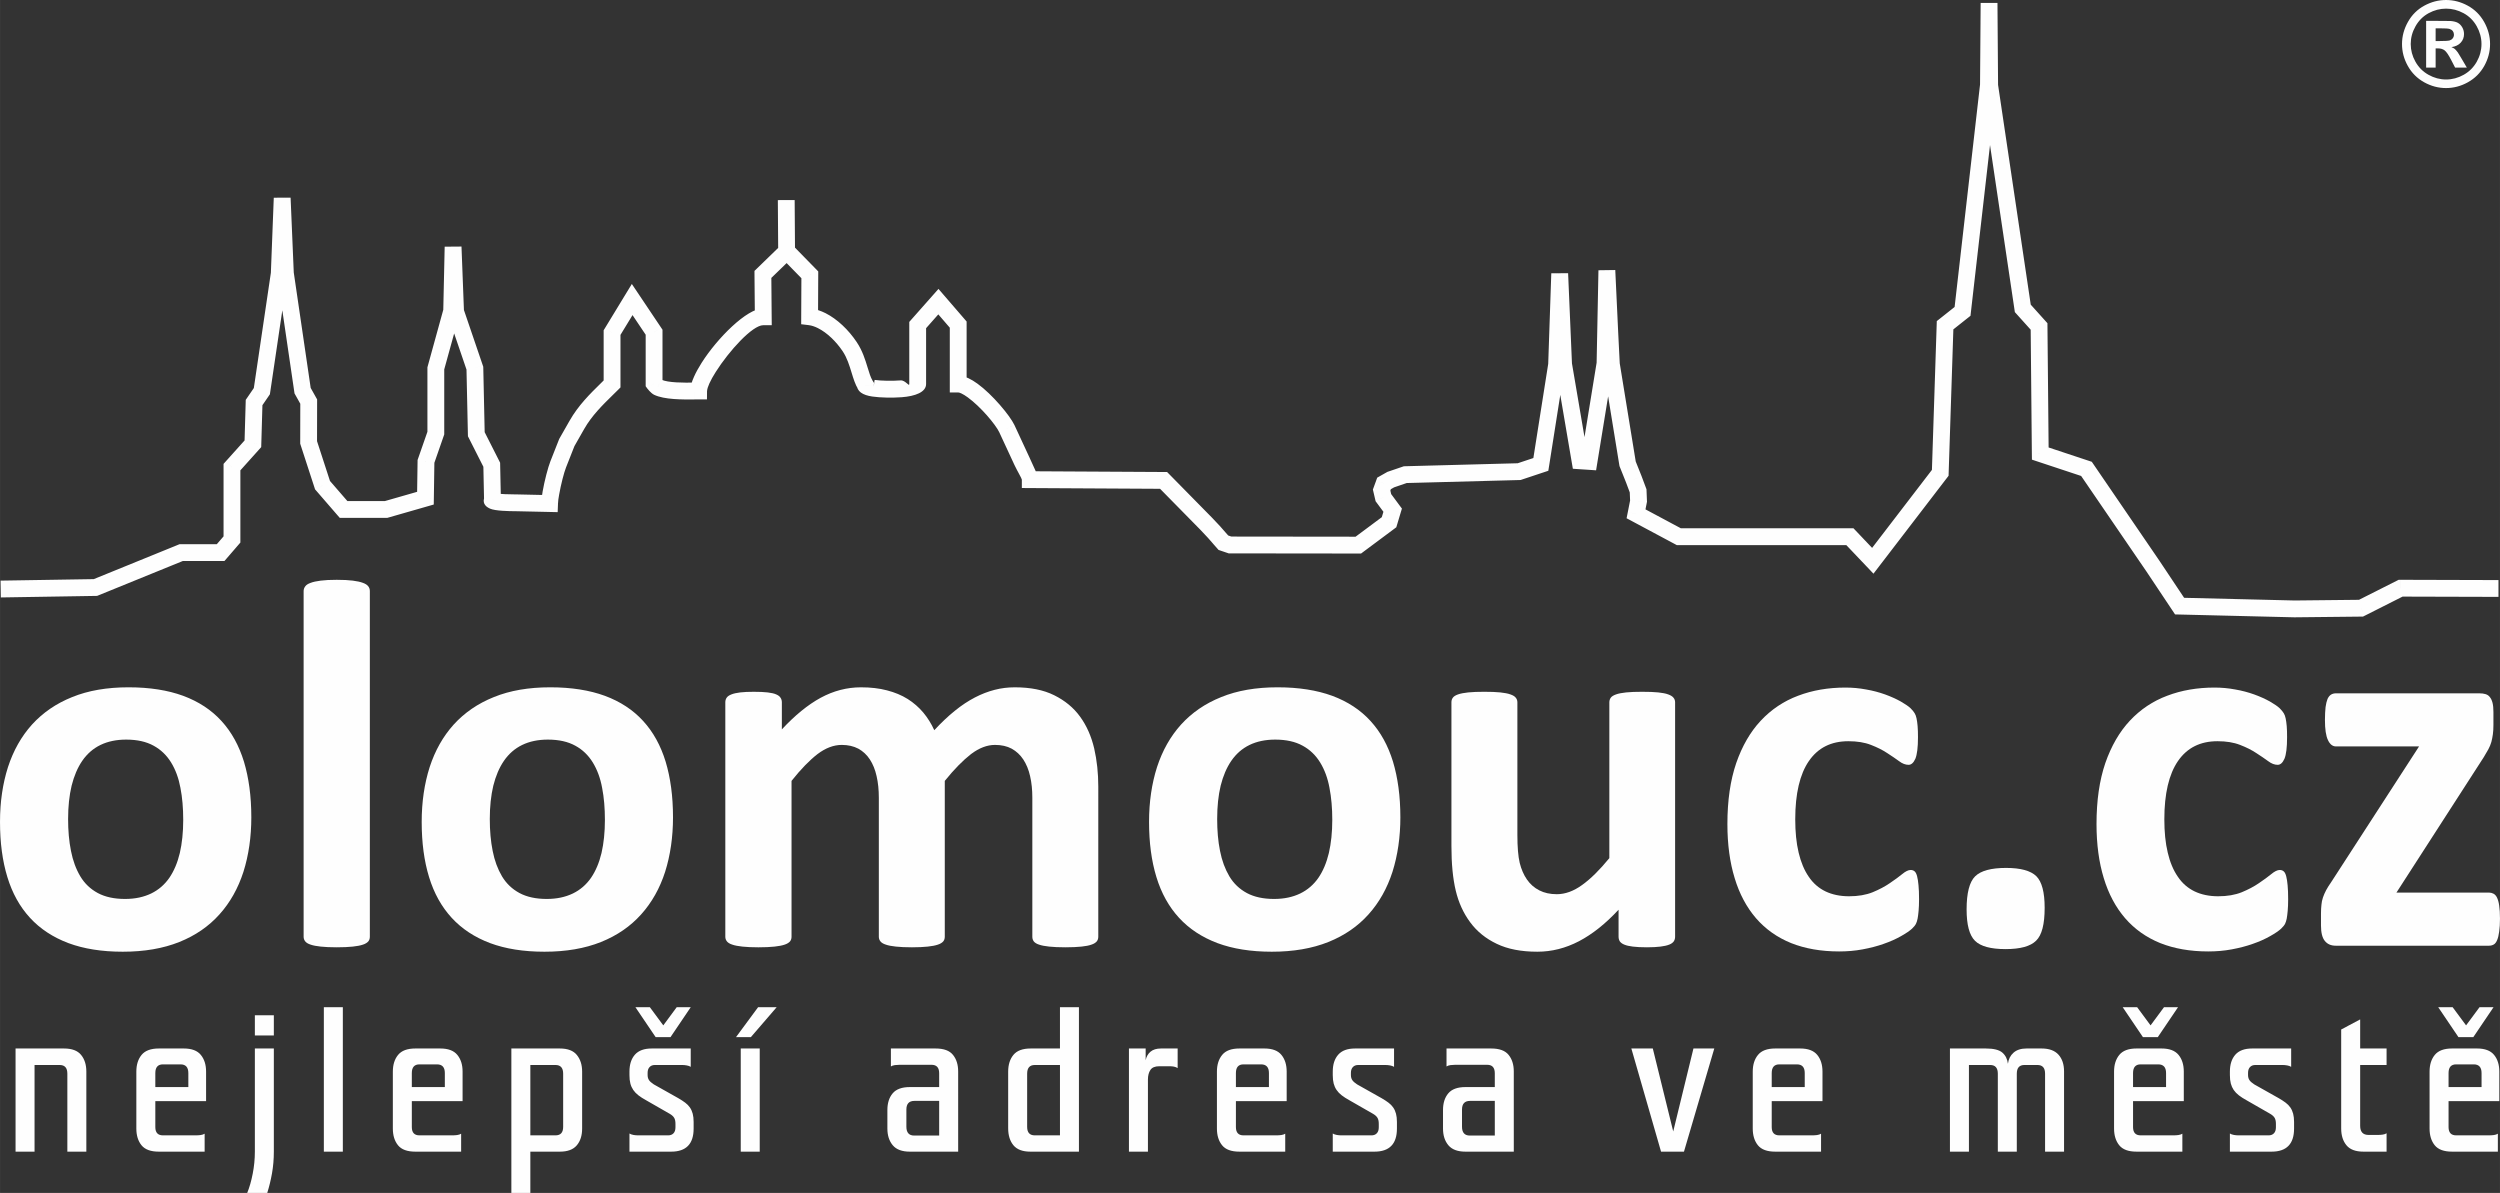
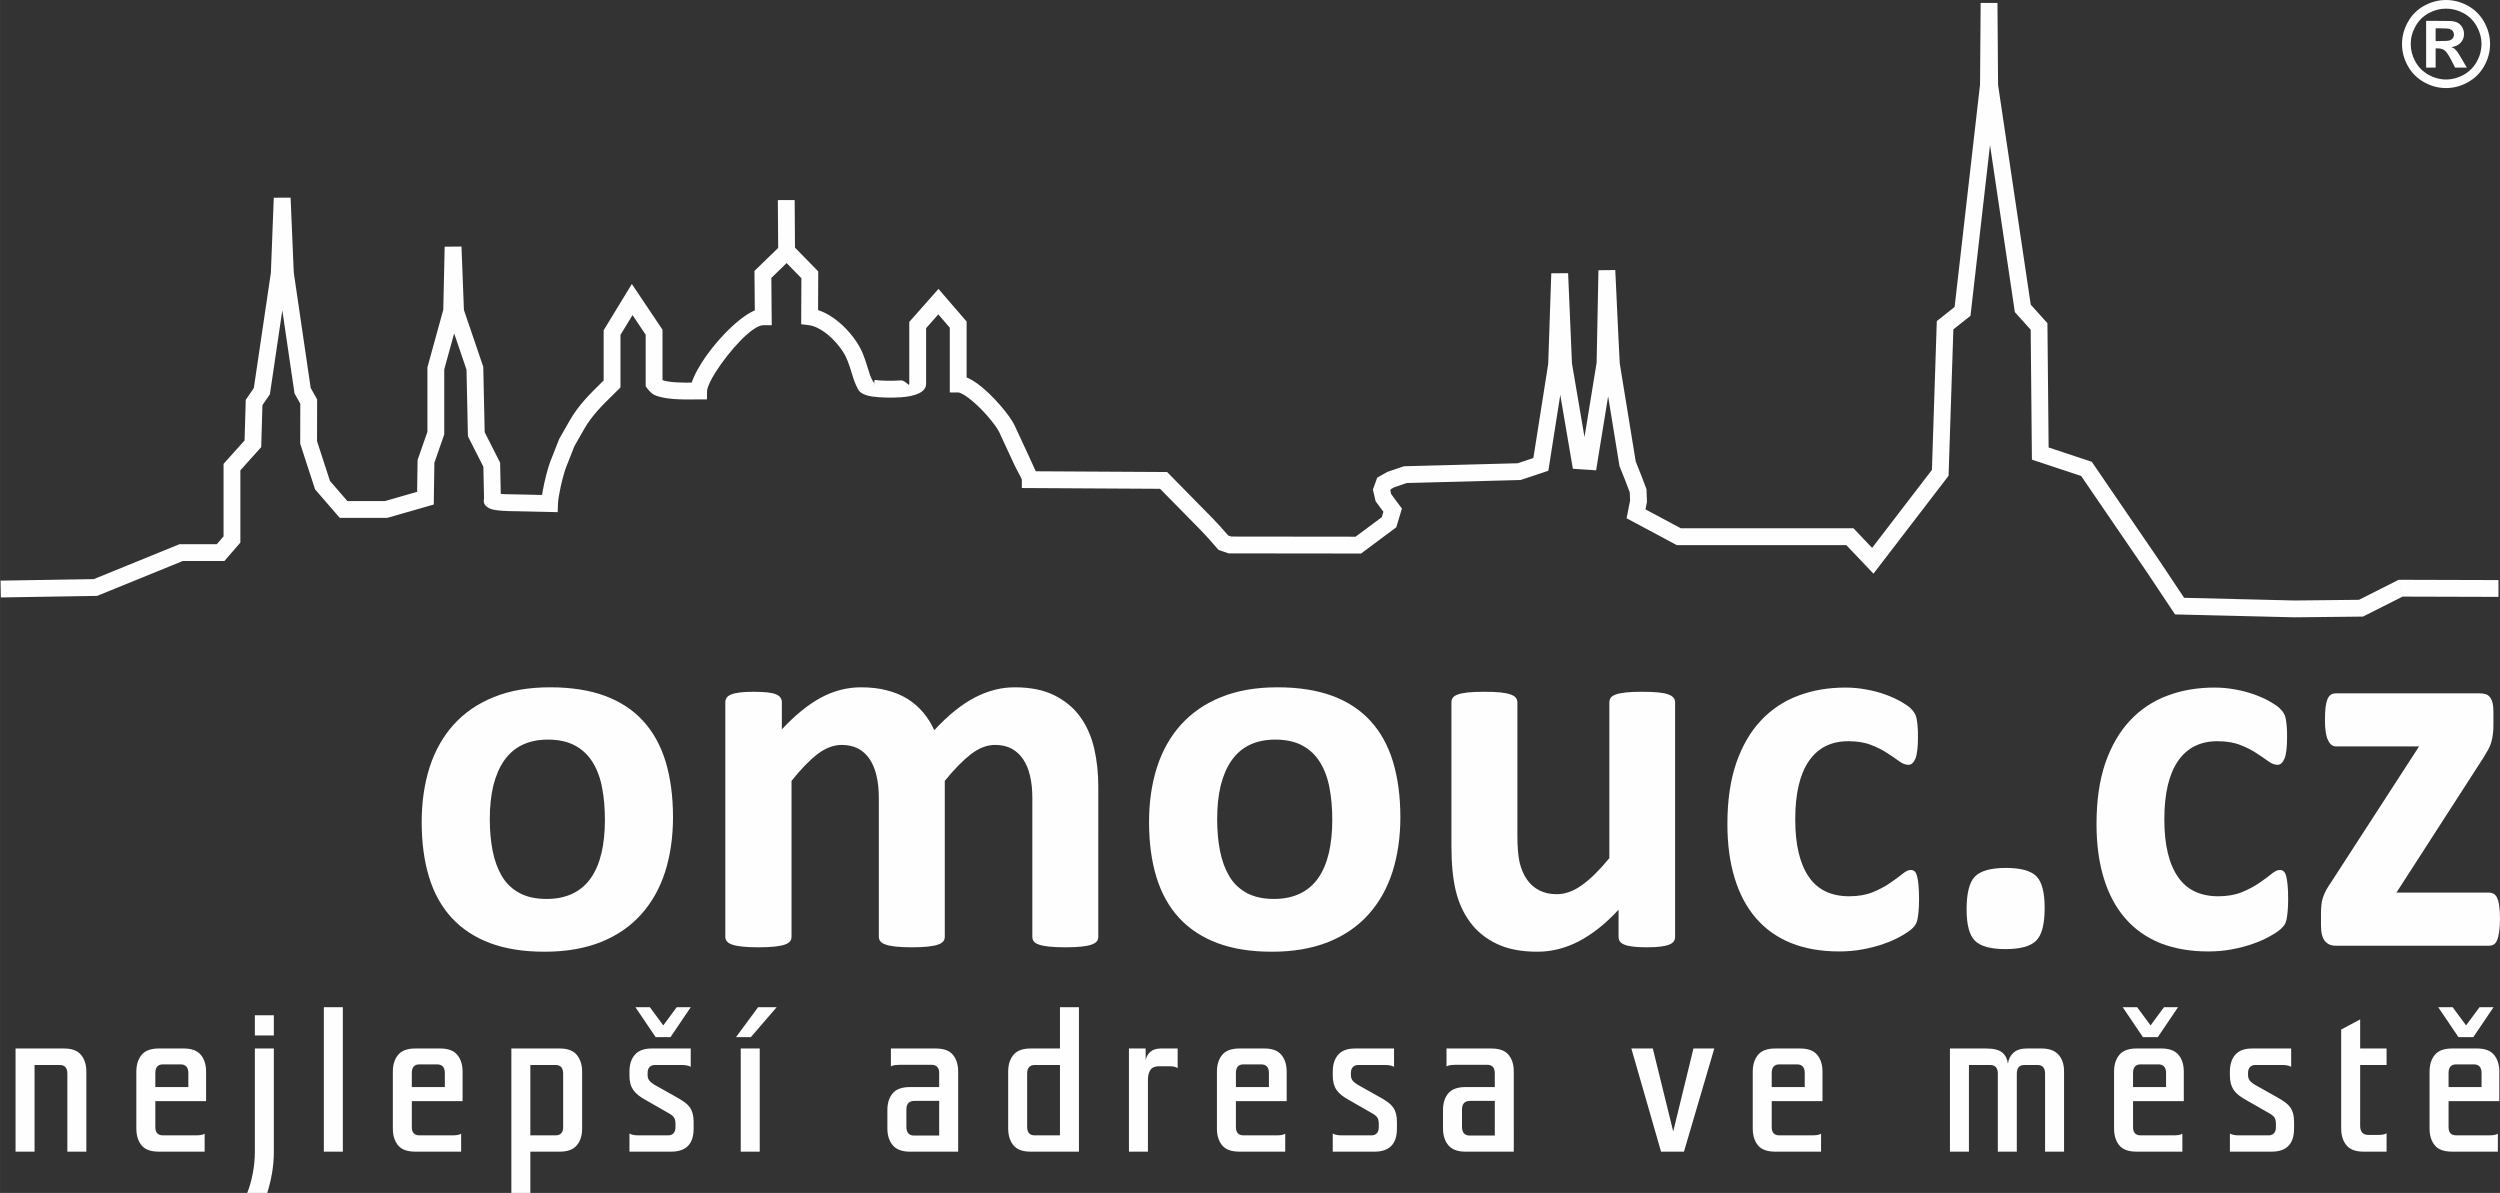
<svg xmlns="http://www.w3.org/2000/svg" xmlns:ns1="http://sodipodi.sourceforge.net/DTD/sodipodi-0.dtd" xmlns:ns2="http://www.inkscape.org/namespaces/inkscape" xml:space="preserve" width="14.848mm" height="7.085mm" version="1.1" style="clip-rule:evenodd;fill-rule:evenodd;image-rendering:optimizeQuality;shape-rendering:geometricPrecision;text-rendering:geometricPrecision" viewBox="0 0 1484.8 708.51" id="svg35" ns1:docname="ol.svg" ns2:version="0.92.3 (2405546, 2018-03-11)">
  <rect x="0" y="0" width="1484.8" height="708.51" fill="#333333" stroke="none" />
  <ns1:namedview pagecolor="#ffffff" bordercolor="#666666" borderopacity="1" objecttolerance="10" gridtolerance="10" guidetolerance="10" ns2:pageopacity="0" ns2:pageshadow="2" ns2:window-width="640" ns2:window-height="480" id="namedview37" showgrid="false" ns2:zoom="0.10512065" ns2:cx="-628.28145" ns2:cy="1029.6302" ns2:window-x="0" ns2:window-y="0" ns2:window-maximized="0" ns2:current-layer="svg35" />
  <defs id="defs4">
    <style type="text/css" id="style2">
   
    .fil0 {fill:#FEFEFE;fill-rule:nonzero}
   
  </style>
  </defs>
  <g id="Vrstva_x0020_1" transform="translate(-37623.28,-56233.79)">
    <g id="_1679261272">
      <path class="fil0" d="m 37628.76,56588.55 -4.99,0.08 -0.16,-9.99 5,-0.08 z m 1473.43,-10.25 4.99,0.01 v 9.99 l -4.99,-0.02 -53.13,-0.15 v -9.98 z m -1473.58,0.26 51.26,-0.83 0.16,9.99 -51.27,0.83 z m 53.21,8.79 -0.87,0.35 -0.92,0.02 -0.08,-4.99 z m -3.74,-9.25 50.9,-20.72 3.75,9.25 -50.91,20.72 z m 50.9,-20.72 0.91,-0.37 h 0.97 v 5 z m 1.88,-0.37 h 23.44 v 9.99 h -23.44 z m 27.2,8.26 -1.5,1.73 h -2.26 v -4.99 z m -7.53,-6.52 6.75,-7.82 7.53,6.52 -6.75,7.82 z m 15.51,-4.56 v 1.84 l -1.23,1.42 -3.77,-3.26 z m -9.99,0 v -42.97 h 9.99 v 42.97 z m 0,-42.97 v -1.93 l 1.27,-1.41 3.72,3.34 z m 1.27,-3.34 12.43,-13.85 7.45,6.67 -12.43,13.85 z m 21.15,-10.38 -0.05,1.85 -1.22,1.35 -3.72,-3.33 z m -9.99,-0.27 0.71,-24.51 9.99,0.28 -0.71,24.5 z m 0.71,-24.51 0.04,-1.45 0.84,-1.22 4.11,2.81 z m 0.88,-2.67 4.62,-6.75 8.23,5.62 -4.62,6.75 z m 13.67,-3.22 -0.17,1.14 -0.65,0.95 -4.12,-2.81 z m -9.87,-1.44 10.34,-69.97 9.88,1.44 -10.35,69.97 z m 20.27,-69.07 v 0.2 l -0.05,0.34 -4.94,-0.72 z m -9.99,-0.35 1.73,-44.76 9.99,0.36 -1.73,44.75 z m 1.73,-44.76 9.99,-0.01 -4.99,0.19 z m 9.99,-0.01 1.89,44.7 -9.99,0.39 -1.89,-44.7 z m -8.04,45.61 -0.05,-0.34 -0.01,-0.18 5,-0.2 z m 9.88,-1.44 10.22,69.73 -9.87,1.44 -10.23,-69.73 z m 0.94,72.89 -0.45,-0.81 -0.14,-0.91 4.94,-0.72 z m 8.7,-4.88 3.62,6.47 -8.7,4.88 -3.62,-6.47 z m 3.62,6.47 0.65,1.15 v 1.29 h -5 z m 0.65,2.44 -0.05,24.27 h -9.99 l 0.05,-24.27 z m -9.79,25.81 -0.25,-0.79 v -0.75 h 4.99 z m 9.48,-3.08 8.26,25.38 -9.48,3.08 -8.26,-25.38 z m -0.24,30.18 -0.67,-0.77 -0.31,-0.95 4.74,-1.54 z m 7.53,-6.51 12.49,14.42 -7.53,6.52 -12.49,-14.43 z m 8.73,22.67 h -2.26 l -1.51,-1.73 3.77,-3.26 z m 0,-9.98 h 25.28 v 9.98 h -25.28 z m 26.65,9.79 -0.68,0.19 h -0.69 v -4.99 z m -2.74,-9.6 23.35,-6.7 2.73,9.6 -23.34,6.7 z m 29.71,-1.84 -0.06,3.71 -3.57,1.03 -1.37,-4.8 z m -9.99,-0.12 0.32,-21.85 9.99,0.11 -0.32,21.86 z m 0.32,-21.85 0.01,-0.78 0.28,-0.8 4.7,1.63 z m 0.29,-1.58 5.85,-16.79 9.4,3.28 -5.84,16.78 z m 15.55,-15.15 v 0.79 l -0.3,0.85 -4.7,-1.64 z m -9.99,0 v -38.45 h 9.99 v 38.45 z m 0,-38.45 v -0.61 l 0.19,-0.71 4.8,1.32 z m 0.19,-1.32 9.42,-34.17 9.6,2.65 -9.42,34.17 z m 19.21,-32.75 -0.01,0.56 -0.18,0.67 -4.8,-1.33 z m -9.99,-0.2 0.84,-38.01 9.99,0.19 -0.84,38.02 z m 0.84,-38.01 9.99,-0.08 -5,0.18 z m 9.99,-0.08 1.47,38.41 -9.99,0.35 -1.47,-38.41 z m -8.25,40.19 -0.24,-0.73 -0.03,-0.7 4.99,-0.18 z m 9.45,-3.21 11.46,33.64 -9.44,3.19 -11.47,-33.62 z m 11.46,33.64 0.26,0.75 0.02,0.75 -5,0.1 z m 0.28,1.5 0.85,39.25 -9.99,0.19 -0.85,-39.25 z m -8.59,41.59 -0.52,-1.03 -0.03,-1.12 5,-0.1 z m 8.89,-4.49 9.18,18.13 -8.9,4.49 -9.17,-18.13 z m 9.18,18.13 0.52,1.04 0.02,1.11 -4.99,0.1 z m 0.54,2.15 0.43,20.71 -9.99,0.19 -0.43,-20.71 z m 0.43,20.71 0.02,1.07 -0.47,1.05 -4.55,-2.03 z m -0.45,2.12 c -1.28,2.89 -4.35,-6.86 -1.96,-5.8 l -4.02,9.13 c -3.37,-1.49 -4.67,-3.87 -3.11,-7.38 z m -1.96,-5.8 c 1.25,0.56 7.96,0.64 10.88,0.67 l -0.08,9.99 c -3.54,-0.04 -11.69,-0.14 -14.82,-1.53 z m 10.88,0.67 c 0.52,0.01 0.93,0.01 1.14,0.01 l -0.2,9.99 c -0.31,0 -0.64,-0.01 -1.02,-0.01 z m 1.14,0.01 19.41,0.43 -0.2,9.99 -19.41,-0.43 z m 24.31,5.6 -0.19,4.93 -4.91,-0.11 0.1,-5 z m -9.99,-0.35 c 0,-0.16 0,-0.07 0,-0.2 l 9.99,0.51 c -0.01,0.2 0,-0.04 0,0.04 z m 9.99,0.27 v 0.04 l -4.99,-0.25 z m -9.99,-0.42 c 0.03,-0.77 0.15,-1.88 0.32,-3.24 l 9.87,1.25 c -0.09,0.74 -0.16,1.55 -0.2,2.41 z m 0.32,-3.24 c 0.17,-1.34 0.36,-2.56 0.55,-3.62 l 9.83,1.72 c -0.24,1.33 -0.41,2.41 -0.51,3.15 z m 0.55,-3.62 c 1.12,-6.38 3.19,-14.3 4.6,-17.88 l 9.29,3.63 c -1.21,3.06 -3.03,10.13 -4.06,15.97 z m 4.6,-17.88 5.13,-13.01 9.29,3.63 -5.13,13.01 z m 5.13,-13.01 0.13,-0.31 0.18,-0.33 4.34,2.46 z m 0.31,-0.64 5.96,-10.46 8.66,4.92 -5.95,10.46 z m 5.96,-10.46 c 5.24,-9.19 12.14,-15.97 18.6,-22.3 l 6.99,7.1 c -5.99,5.87 -12.39,12.15 -16.93,20.12 z m 18.6,-22.3 c 0.56,-0.55 1.04,-1.02 3.11,-3.09 l 7.06,7.06 c -0.01,0.01 -1.62,1.59 -3.18,3.13 z m 11.63,0.44 v 2.07 l -1.46,1.46 -3.53,-3.53 z m -9.99,0 v -30.5 h 9.99 v 30.5 z m 0,-30.5 v -1.38 l 0.75,-1.22 4.25,2.6 z m 0.75,-2.6 11.94,-19.62 8.51,5.19 -11.95,19.62 z m 11.94,-19.62 4.05,-6.65 4.34,6.47 -4.14,2.77 z m 8.39,-0.18 13.01,19.41 -8.27,5.54 -13.01,-19.41 z m 13.01,19.41 0.86,1.28 v 1.5 h -5 z m 0.86,2.78 v 30.5 h -9.99 v -30.5 z m -9.05,33.39 -0.94,-1.31 v -1.58 h 4.99 z m 8.11,-5.78 c 0,0 0.05,0.44 0.24,0.54 l -4.33,8.97 c -1.91,-0.93 -4.02,-3.72 -4.02,-3.73 z m 0.24,0.54 0.06,0.02 -2.22,4.46 z m 0.06,0.02 c 0.05,0.02 -0.4,-0.17 -0.19,-0.08 l -3.97,9.13 c -0.25,-0.1 -0.27,-0.11 -0.29,-0.12 z m -0.19,-0.08 0.16,0.06 -2.14,4.51 z m 0.16,0.06 c 4.01,1.91 13.41,1.83 19.53,1.77 l 0.08,9.99 c -7.02,0.07 -17.8,0.16 -23.9,-2.75 z m 19.53,1.77 c 0.93,0 1.79,-0.01 2.6,-0.01 v 9.99 c -0.73,0 -1.59,0.01 -2.52,0.01 z m 7.59,5.02 -0.04,4.96 h -4.95 v -5 z m -9.99,-0.08 c 0.01,-0.44 0.01,-0.76 0.03,-0.93 l 9.99,0.83 c -0.02,0.21 -0.03,0.09 -0.03,0.18 z m 0.03,-0.93 c 0.17,-2.13 0.97,-4.71 2.25,-7.55 l 9.09,4.05 c -0.78,1.75 -1.26,3.23 -1.35,4.33 z m 2.25,-7.55 c 1.15,-2.58 2.69,-5.36 4.48,-8.19 l 8.43,5.35 c -1.61,2.53 -2.92,4.88 -3.82,6.89 z m 4.48,-8.19 c 9.26,-14.59 26.85,-32.36 36.63,-32.36 v 9.99 c -6.45,0 -20.27,15.22 -28.2,27.72 z m 41.62,-27.41 0.05,5.04 h -5.04 v -5 z m -9.98,0.08 -0.22,-25.17 9.99,-0.08 0.21,25.17 z m -0.22,-25.17 -0.01,-2.12 1.54,-1.49 3.47,3.57 z m 1.53,-3.61 14.07,-13.65 6.95,7.14 -14.08,13.65 z m 22.54,-10.1 0.02,2.1 -1.54,1.49 -3.47,-3.57 z m -9.99,0.04 -0.21,-30.5 9.99,-0.04 0.21,30.5 z m -0.21,-30.5 9.99,-0.04 -5,0.02 z m 9.99,-0.04 0.21,30.29 -9.99,0.04 -0.21,-30.29 z m -8.35,33.78 -1.41,-1.44 -0.02,-2.01 5,-0.02 z m 7.14,-6.95 13.79,14.11 -7.15,6.95 -13.78,-14.11 z m 13.79,14.11 1.43,1.47 -0.01,2.03 -5,-0.02 z m 1.42,3.5 -0.12,24.92 -9.99,-0.04 0.12,-24.92 z m -5.7,29.85 -4.43,-0.53 0.02,-4.44 4.99,0.02 z m 1.17,-9.91 0.04,0.01 -1.17,9.91 -0.04,-0.01 z m 0.04,0.01 c 1.47,0.17 2.98,0.52 4.51,1.02 l -3.05,9.48 c -0.87,-0.29 -1.75,-0.48 -2.63,-0.59 z m 4.51,1.02 c 1.46,0.47 2.9,1.07 4.32,1.78 l -4.48,8.9 c -0.99,-0.5 -1.96,-0.9 -2.89,-1.2 z m 4.32,1.78 c 6.92,3.49 13.63,9.88 18.46,17.1 l -8.27,5.54 c -3.94,-5.88 -9.27,-11.02 -14.67,-13.74 z m 18.46,17.1 0.04,0.06 -8.27,5.54 -0.04,-0.06 z m 0.04,0.06 c 3.46,5.18 5.06,10.45 6.5,15.17 l -9.56,2.89 c -1.25,-4.09 -2.64,-8.66 -5.21,-12.52 z m 6.5,15.17 c 0.94,3.09 1.8,5.91 2.92,7.71 l -8.47,5.27 c -1.84,-2.95 -2.87,-6.35 -4.01,-10.09 z m 2.92,7.71 0.87,1.39 -0.11,1.58 -4.99,-0.34 z m 0.76,2.97 c -0.16,2.38 0.34,-3.39 0.49,-3.37 l -1.4,9.87 c -5.68,-0.81 -9.36,-3.08 -9.08,-7.17 z m 0.49,-3.37 c 1.94,0.28 4.47,0.45 7.21,0.5 l -0.2,9.99 c -3.02,-0.06 -5.97,-0.27 -8.41,-0.62 z m 7.21,0.5 c 2.66,0.06 5.52,-0.01 8.2,-0.21 l 0.7,9.99 c -2.81,0.21 -5.99,0.28 -9.1,0.21 z m 8.2,-0.21 c 2.86,-0.21 5.15,3.97 5.15,2.16 h 9.99 c 0,4.8 -6.42,7.23 -14.44,7.83 z m 5.15,2.16 v -35.03 h 9.99 v 35.03 z m 0,-35.03 v -1.86 l 1.27,-1.44 3.72,3.3 z m 1.27,-3.3 12.3,-13.9 7.45,6.59 -12.3,13.91 z m 12.3,-13.9 3.77,-4.27 3.72,4.3 -3.77,3.26 z m 7.49,0.03 11.77,13.64 -7.53,6.52 -11.77,-13.64 z m 11.77,13.64 1.23,1.43 v 1.83 h -5 z m 1.23,3.26 v 35.3 h -9.99 v -35.3 z m -5,40.3 h -4.99 v -5 h 4.99 z m 0,-9.99 h 0.01 v 9.99 h -0.01 z m 0.01,0 c 1.91,0 3.94,0.55 6.03,1.52 l -4.17,9.05 c -0.8,-0.37 -1.44,-0.58 -1.86,-0.58 z m 6.03,1.52 c 1.77,0.82 3.61,1.94 5.45,3.29 l -5.85,8.07 c -1.37,-0.99 -2.65,-1.79 -3.77,-2.31 z m 5.45,3.29 c 8.83,6.41 19.15,18.81 21.88,24.49 l -8.97,4.33 c -2.27,-4.7 -11.09,-15.17 -18.76,-20.75 z m 21.88,24.49 0.04,0.08 -4.52,2.09 z m 0.04,0.08 8.56,18.45 -9.05,4.18 -8.56,-18.45 z m 8.56,18.45 0.02,0.04 -4.55,2.05 z m 0.02,0.04 0.01,0.02 -9.1,4.09 v -0.01 z m -9.07,4.15 -0.02,-0.04 4.55,-2.04 z m 9.06,-4.17 c 1.49,3.21 0.18,0.41 0.66,1.45 l -9.01,4.22 c -1.08,-2.32 0.48,1.07 -0.71,-1.5 z m 0.66,1.45 c 1.71,3.65 5.15,10.97 5.15,12.48 h -9.99 c 0,-0.62 -2.78,-5.31 -4.17,-8.26 z m 0.13,17.48 -4.97,-0.03 v -4.97 h 4.99 z m 0.04,-9.99 79.19,0.45 -0.04,9.99 -79.19,-0.45 z m 79.19,0.45 2.07,0.01 1.47,1.49 -3.56,3.49 z m 3.54,1.5 25.43,25.86 -7.1,6.99 -25.44,-25.87 z m 25.43,25.86 0.07,0.08 -3.62,3.42 z m 0.07,0.08 4.69,4.98 -7.26,6.83 -4.68,-4.98 z m 4.69,4.98 0.11,0.14 -3.74,3.28 z m 0.11,0.14 3.05,3.48 -7.49,6.56 -3.05,-3.48 z m -4.44,10.06 v -0.02 l 3.75,-3.28 z m 7.49,-6.59 2.36,2.67 -7.49,6.59 -2.36,-2.67 z m -2.99,10.69 -1.27,-0.44 -0.87,-0.99 3.74,-3.29 z m 3.2,-9.45 3.94,1.34 -3.2,9.44 -3.94,-1.33 z m 2.34,11.06 h -0.8 l -0.8,-0.28 1.6,-4.72 z m 0,-9.99 76.21,0.09 v 9.99 l -76.21,-0.09 z m 79.17,9.08 -1.33,1 h -1.63 v -5 z m -5.93,-8 9.07,-6.75 5.93,8 -9.07,6.75 z m 9.07,-6.75 9.18,-6.84 5.93,8 -9.18,6.84 z m 16.93,-1.42 -0.48,1.58 -1.34,1 -2.96,-4 z m -9.56,-2.85 2.15,-7.15 9.55,2.85 -2.14,7.15 z m 10.92,-8.69 1.5,2.01 -0.72,2.38 -4.78,-1.43 z m -8,5.93 -5.5,-7.44 7.99,-5.93 5.51,7.44 z m -5.5,-7.44 -0.63,-0.84 -0.23,-1.01 4.86,-1.11 z m -0.86,-1.85 -1.05,-4.52 9.72,-2.22 1.04,4.51 z m -1.05,-4.52 -0.33,-1.42 0.51,-1.39 4.68,1.7 z m 0.18,-2.81 1.43,-3.93 9.36,3.39 -1.43,3.94 z m 1.43,-3.93 0.62,-1.73 1.6,-0.91 2.46,4.33 z m 2.22,-2.64 3.98,-2.25 4.91,8.66 -3.97,2.25 z m 3.98,-2.25 0.42,-0.25 0.43,-0.15 1.6,4.73 z m 0.85,-0.4 8.67,-2.96 3.2,9.44 -8.67,2.97 z m 8.67,-2.96 0.74,-0.25 0.74,-0.02 0.12,4.99 z m 1.48,-0.27 67.62,-1.79 0.24,9.99 -67.63,1.79 z m 69.3,7.94 -0.7,0.24 -0.74,0.02 -0.12,-5 z m -3.12,-9.48 12.88,-4.29 3.12,9.48 -12.88,4.29 z m 19.36,1.21 -0.48,3.02 -2.88,0.96 -1.56,-4.74 z m -9.84,-1.52 9.37,-59.47 9.83,1.53 -9.36,59.46 z m 19.28,-58.55 v 0.14 l -0.08,0.47 -4.91,-0.76 z m -9.99,-0.31 1.83,-53.9 9.99,0.31 -1.83,53.9 z m 1.83,-53.9 9.99,-0.04 -5,0.19 z m 9.99,-0.04 2.3,53.86 -9.99,0.39 -2.3,-53.86 z m -7.61,54.87 -0.06,-0.4 -0.02,-0.22 5,-0.2 z m 9.84,-1.64 9.76,57.36 -9.84,1.64 -9.76,-57.36 z m 4.51,63.18 -3.92,-0.27 -0.67,-3.91 4.92,-0.82 z m 0.66,-9.99 5.37,0.36 -0.67,9.98 -5.36,-0.35 z m 9.95,6.15 -0.73,4.5 -4.52,-0.31 0.33,-4.99 z m -9.83,-1.6 9.49,-58.29 9.83,1.6 -9.49,58.29 z m 19.4,-57.39 v 0.25 l -0.08,0.45 -4.91,-0.8 z m -9.99,-0.2 1.09,-55.13 9.99,0.2 -1.09,55.13 z m 1.09,-55.13 9.99,-0.14 -5,0.24 z m 9.99,-0.14 1.76,37.62 -9.99,0.47 -1.76,-37.62 z m 1.76,37.62 0.9,17.88 -9.99,0.47 -0.9,-17.88 z m -9.01,18.92 -0.07,-0.45 -0.01,-0.12 5,-0.24 z m 9.83,-1.6 9.66,59.35 -9.83,1.6 -9.66,-59.35 z m 0.12,62 -0.2,-0.5 -0.09,-0.55 4.91,-0.8 z m 9.25,-3.7 3.71,9.28 -9.25,3.7 -3.71,-9.28 z m 3.71,9.28 0.04,0.12 -4.66,1.73 z m 0.04,0.12 2.54,6.78 -9.33,3.47 -2.54,-6.78 z m 2.54,6.78 0.3,0.81 0.03,0.73 -5,0.2 z m 0.33,1.54 0.24,6.12 -9.98,0.39 -0.25,-6.12 z m 0.24,6.12 0.03,0.55 -0.12,0.6 -4.9,-0.96 z m -0.09,1.15 -1.49,7.51 -9.79,-1.91 1.48,-7.51 z m -8.73,10.95 -3.27,-1.75 0.72,-3.6 4.89,0.96 z m 4.68,-8.78 25.41,13.59 -4.68,8.78 -25.41,-13.59 z m 23.07,22.98 h -1.21 l -1.13,-0.61 2.34,-4.39 z m 0,-9.99 h 101.61 v 9.99 h -101.61 z m 101.61,0 h 2.13 l 1.48,1.56 -3.61,3.43 z m 3.61,1.56 13.6,14.31 -7.22,6.87 -13.6,-14.31 z m 13.95,20.77 -3.56,4.64 -4.01,-4.23 3.61,-3.43 z m -7.92,-6.05 40.07,-52.24 7.92,6.05 -40.07,52.24 z m 49.02,-49.06 -0.05,1.59 -0.98,1.28 -3.96,-3.02 z m -9.99,-0.31 2.87,-87.66 9.99,0.31 -2.87,87.66 z m 2.87,-87.66 0.07,-2.3 1.82,-1.44 3.1,3.9 z m 1.89,-3.74 10.38,-8.23 6.2,7.8 -10.38,8.23 z m 18.43,-3.77 -0.23,2.06 -1.62,1.28 -3.1,-3.9 z m -9.9,-1.13 15.38,-134.53 9.91,1.13 -15.39,134.53 z m 25.33,-133.94 v 0.21 l -0.04,0.33 -4.96,-0.56 z m -9.99,-0.04 0.36,-48.66 9.99,0.04 -0.36,48.66 z m 0.36,-48.66 h 9.99 l -5,0.02 z m 9.99,0 0.36,49.02 -9.99,0.03 -0.36,-49.01 z m -9.58,49.76 -0.05,-0.38 v -0.33 l 4.99,-0.01 z m 9.88,-1.45 19.68,132.39 -9.88,1.44 -19.68,-132.38 z m 11.03,136.45 -1.01,-1.12 -0.22,-1.5 4.94,-0.72 z m 7.42,-6.68 9.66,10.74 -7.42,6.67 -9.66,-10.73 z m 9.66,10.74 1.27,1.41 0.01,1.89 -4.99,0.04 z m 1.28,3.3 0.72,75.49 -9.99,0.08 -0.71,-75.49 z m -5.84,80.27 -3.39,-1.13 -0.04,-3.57 4.99,-0.04 z m 3.13,-9.48 27.44,9.1 -3.12,9.48 -27.45,-9.1 z m 27.44,9.1 1.6,0.53 0.96,1.4 -4.12,2.81 z m 2.56,1.93 39.56,57.89 -8.23,5.62 -39.57,-57.89 z m 39.56,57.89 0.02,0.04 -4.13,2.77 z m 0.02,0.04 15.74,23.61 -8.27,5.54 -15.74,-23.61 z m 11.49,31.38 -2.58,-0.06 -1.44,-2.17 4.14,-2.76 z m 0.24,-9.99 68.38,1.66 -0.24,9.99 -68.38,-1.66 z m 68.3,11.65 h -0.16 l 0.12,-5 z m -0.08,-9.99 39.35,-0.42 0.08,9.99 -39.35,0.42 z m 41.64,9.03 -1.06,0.53 -1.15,0.01 -0.04,-4.99 z m -4.49,-8.9 23.52,-11.87 4.48,8.9 -23.51,11.87 z m 23.52,-11.87 1.08,-0.55 1.16,0.01 v 4.99 z" id="path7" ns2:connector-curvature="0" style="fill:#fefefe;fill-rule:nonzero" />
      <path class="fil0" d="m 37643.79,56917.79 h -11.28 v -61.27 h 28.8 c 4.66,0 8.03,1.26 10.11,3.8 2.09,2.53 3.13,5.84 3.13,9.92 v 47.55 h -11.28 v -46.32 c 0,-3.43 -1.51,-5.15 -4.53,-5.15 h -14.95 z m 91.34,-46.69 c 0,-3.43 -1.55,-5.15 -4.65,-5.15 h -10.42 c -3.02,0 -4.54,1.72 -4.54,5.15 v 8.33 h 19.61 z m -19.61,16.67 v 15.44 c 0,3.27 1.52,4.9 4.54,4.9 h 19.48 c 0.98,0 1.94,-0.06 2.88,-0.18 0.94,-0.13 1.74,-0.39 2.39,-0.8 v 10.66 h -27.2 c -4.82,0 -8.25,-1.26 -10.3,-3.8 -2.04,-2.53 -3.06,-5.84 -3.06,-9.92 v -33.83 c 0,-4.08 1.04,-7.39 3.12,-9.92 2.09,-2.54 5.5,-3.8 10.24,-3.8 h 14.83 c 4.65,0 8.02,1.26 10.1,3.8 2.09,2.53 3.13,5.84 3.13,9.92 v 17.53 z m 70.39,30.02 c 0,4.5 -0.37,8.81 -1.1,12.93 -0.74,4.13 -1.68,7.99 -2.82,11.58 h -11.89 c 1.31,-3.18 2.39,-6.96 3.25,-11.33 0.86,-4.37 1.29,-8.77 1.29,-13.18 v -61.27 h 11.27 z m 0,-81 v 12.01 h -11.27 v -12.01 z m 40.98,-4.78 v 85.78 h -11.28 v -85.78 z m 60.58,39.09 c 0,-3.43 -1.55,-5.15 -4.66,-5.15 h -10.41 c -3.03,0 -4.54,1.72 -4.54,5.15 v 8.33 h 19.61 z m -19.61,16.67 v 15.44 c 0,3.27 1.51,4.9 4.54,4.9 h 19.48 c 0.98,0 1.94,-0.06 2.88,-0.18 0.94,-0.13 1.74,-0.39 2.39,-0.8 v 10.66 h -27.2 c -4.82,0 -8.26,-1.26 -10.3,-3.8 -2.04,-2.53 -3.06,-5.84 -3.06,-9.92 v -33.83 c 0,-4.08 1.04,-7.39 3.12,-9.92 2.09,-2.54 5.5,-3.8 10.24,-3.8 h 14.82 c 4.66,0 8.03,1.26 10.11,3.8 2.09,2.53 3.13,5.84 3.13,9.92 v 17.53 z m 87.91,-31.25 c 4.66,0 8.03,1.28 10.11,3.86 2.09,2.57 3.13,5.86 3.13,9.86 v 33.83 c 0,4.16 -1.06,7.49 -3.19,9.98 -2.12,2.5 -5.47,3.74 -10.05,3.74 h -17.52 v 24.51 h -11.27 v -85.78 z m -17.52,9.8 v 41.79 h 14.95 c 3.02,0 4.54,-1.67 4.54,-5.02 v -31.62 c 0,-3.43 -1.52,-5.15 -4.54,-5.15 z m 86.93,-34.31 h 8.33 l -12.01,17.77 h -8.82 l -12.01,-17.77 h 8.58 l 7.97,10.78 z m -28.06,38.23 c 0,-4.25 1.08,-7.6 3.24,-10.05 2.17,-2.45 5.5,-3.67 9.99,-3.67 h 23.16 v 10.9 c -0.65,-0.4 -1.45,-0.69 -2.39,-0.85 -0.94,-0.17 -1.86,-0.25 -2.75,-0.25 h -16.18 c -1.31,0 -2.35,0.41 -3.12,1.23 -0.78,0.81 -1.17,1.96 -1.17,3.43 v 1.34 c 0,1.15 0.27,2.13 0.8,2.95 0.53,0.81 1.49,1.67 2.88,2.57 l 14.58,8.21 c 1.55,0.9 2.9,1.78 4.05,2.64 1.14,0.85 2.08,1.81 2.82,2.88 0.73,1.06 1.28,2.28 1.65,3.67 0.37,1.39 0.55,3.03 0.55,4.9 v 3.93 c 0,9.15 -4.45,13.72 -13.36,13.72 h -24.75 v -10.78 c 0.65,0.41 1.45,0.69 2.39,0.86 0.94,0.16 1.85,0.24 2.75,0.24 h 17.9 c 1.3,0 2.34,-0.41 3.12,-1.23 0.78,-0.81 1.16,-2 1.16,-3.55 v -2.08 c 0,-1.47 -0.24,-2.64 -0.73,-3.49 -0.49,-0.86 -1.35,-1.66 -2.57,-2.39 l -14.1,-8.09 c -1.79,-0.98 -3.33,-1.96 -4.59,-2.94 -1.27,-0.98 -2.29,-2.05 -3.07,-3.19 -0.77,-1.14 -1.35,-2.41 -1.71,-3.8 -0.37,-1.39 -0.55,-3.06 -0.55,-5.03 z m 87.42,-38.23 -15.32,17.77 h -8.82 l 13.11,-17.77 z m -10.05,24.51 v 61.27 h -11.27 v -61.27 z m 91.88,31.12 c -3.19,0 -4.78,1.72 -4.78,5.15 v 10.17 c 0,3.52 1.55,5.27 4.65,5.27 h 14.83 v -20.59 z m 25.98,30.15 h -28.68 c -4.66,0 -8.05,-1.26 -10.17,-3.8 -2.12,-2.53 -3.19,-5.84 -3.19,-9.92 v -11.03 c 0,-4.09 1.04,-7.38 3.13,-9.87 2.08,-2.49 5.49,-3.74 10.23,-3.74 h 17.4 v -8.21 c 0,-3.35 -1.51,-5.02 -4.53,-5.02 h -19 c -0.9,0 -1.81,0.06 -2.75,0.18 -0.95,0.12 -1.74,0.39 -2.39,0.8 v -10.66 h 26.59 c 4.82,0 8.25,1.26 10.29,3.8 2.05,2.53 3.07,5.8 3.07,9.8 z m 42.94,0 c -4.66,0 -8.03,-1.26 -10.12,-3.8 -2.08,-2.53 -3.12,-5.88 -3.12,-10.05 v -33.7 c 0,-4.08 1.04,-7.39 3.12,-9.92 2.09,-2.54 5.5,-3.8 10.23,-3.8 h 17.41 v -24.51 h 11.27 v 85.78 z m 17.52,-9.68 v -41.79 h -14.95 c -3.02,0 -4.54,1.72 -4.54,5.15 v 31.62 c 0,3.35 1.52,5.02 4.54,5.02 z m 58.99,-41.05 c -2.53,0 -4.29,0.73 -5.27,2.2 -0.98,1.47 -1.47,3.35 -1.47,5.64 v 42.89 h -11.28 v -61.27 h 9.93 v 6.98 c 0.41,-2.12 1.37,-3.82 2.88,-5.08 1.51,-1.27 3.57,-1.9 6.19,-1.9 h 9.93 v 11.64 c -0.66,-0.41 -1.37,-0.7 -2.15,-0.86 -0.78,-0.16 -1.65,-0.24 -2.63,-0.24 z m 65.12,4.04 c 0,-3.43 -1.56,-5.15 -4.66,-5.15 h -10.42 c -3.02,0 -4.53,1.72 -4.53,5.15 v 8.33 h 19.61 z m -19.61,16.67 v 15.44 c 0,3.27 1.51,4.9 4.53,4.9 h 19.49 c 0.98,0 1.94,-0.06 2.88,-0.18 0.94,-0.13 1.73,-0.39 2.39,-0.8 v 10.66 h -27.21 c -4.82,0 -8.25,-1.26 -10.29,-3.8 -2.05,-2.53 -3.07,-5.84 -3.07,-9.92 v -33.83 c 0,-4.08 1.05,-7.39 3.13,-9.92 2.08,-2.54 5.49,-3.8 10.23,-3.8 h 14.83 c 4.66,0 8.03,1.26 10.11,3.8 2.08,2.53 3.13,5.84 3.13,9.92 v 17.53 z m 57.52,-17.53 c 0,-4.25 1.08,-7.6 3.25,-10.05 2.16,-2.45 5.49,-3.67 9.98,-3.67 h 23.17 v 10.9 c -0.66,-0.4 -1.45,-0.69 -2.39,-0.85 -0.94,-0.17 -1.86,-0.25 -2.76,-0.25 h -16.18 c -1.31,0 -2.35,0.41 -3.12,1.23 -0.78,0.81 -1.17,1.96 -1.17,3.43 v 1.34 c 0,1.15 0.27,2.13 0.8,2.95 0.53,0.81 1.49,1.67 2.88,2.57 l 14.58,8.21 c 1.56,0.9 2.9,1.78 4.05,2.64 1.14,0.85 2.08,1.81 2.81,2.88 0.74,1.06 1.29,2.28 1.66,3.67 0.37,1.39 0.55,3.03 0.55,4.9 v 3.93 c 0,9.15 -4.45,13.72 -13.36,13.72 h -24.75 v -10.78 c 0.65,0.41 1.45,0.69 2.39,0.86 0.94,0.16 1.86,0.24 2.75,0.24 h 17.9 c 1.3,0 2.35,-0.41 3.12,-1.23 0.78,-0.81 1.17,-2 1.17,-3.55 v -2.08 c 0,-1.47 -0.25,-2.64 -0.74,-3.49 -0.49,-0.86 -1.35,-1.66 -2.57,-2.39 l -14.1,-8.09 c -1.79,-0.98 -3.32,-1.96 -4.59,-2.94 -1.27,-0.98 -2.29,-2.05 -3.06,-3.19 -0.78,-1.14 -1.35,-2.41 -1.72,-3.8 -0.37,-1.39 -0.55,-3.06 -0.55,-5.03 z m 81.54,17.4 c -3.19,0 -4.78,1.72 -4.78,5.15 v 10.17 c 0,3.52 1.55,5.27 4.66,5.27 h 14.82 v -20.59 z m 25.98,30.15 h -28.68 c -4.66,0 -8.05,-1.26 -10.17,-3.8 -2.13,-2.53 -3.19,-5.84 -3.19,-9.92 v -11.03 c 0,-4.09 1.04,-7.38 3.13,-9.87 2.08,-2.49 5.49,-3.74 10.23,-3.74 h 17.4 v -8.21 c 0,-3.35 -1.51,-5.02 -4.53,-5.02 h -19 c -0.89,0 -1.81,0.06 -2.75,0.18 -0.94,0.12 -1.74,0.39 -2.39,0.8 v -10.66 h 26.59 c 4.82,0 8.25,1.26 10.29,3.8 2.05,2.53 3.07,5.8 3.07,9.8 z m 87.46,0 -17.64,-61.27 h 12.74 l 12.13,49.26 12.01,-49.26 h 12.38 l -18.01,61.27 z m 85.34,-46.69 c 0,-3.43 -1.55,-5.15 -4.65,-5.15 h -10.42 c -3.02,0 -4.54,1.72 -4.54,5.15 v 8.33 h 19.61 z m -19.61,16.67 v 15.44 c 0,3.27 1.52,4.9 4.54,4.9 h 19.48 c 0.98,0 1.94,-0.06 2.89,-0.18 0.93,-0.13 1.73,-0.39 2.39,-0.8 v 10.66 h -27.21 c -4.82,0 -8.25,-1.26 -10.3,-3.8 -2.04,-2.53 -3.06,-5.84 -3.06,-9.92 v -33.83 c 0,-4.08 1.04,-7.39 3.13,-9.92 2.08,-2.54 5.49,-3.8 10.23,-3.8 h 14.83 c 4.65,0 8.02,1.26 10.11,3.8 2.08,2.53 3.12,5.84 3.12,9.92 v 17.53 z m 145.56,30.02 h -11.27 v -46.32 c 0,-3.43 -1.52,-5.15 -4.54,-5.15 h -12.62 v 51.47 h -11.28 v -61.27 h 21.33 c 4.65,0 7.92,0.81 9.8,2.45 1.88,1.63 2.98,3.84 3.31,6.62 0.33,-2.7 1.43,-4.89 3.31,-6.56 1.88,-1.68 4.45,-2.51 7.72,-2.51 h 8.95 c 4.49,0 7.84,1.22 10.04,3.67 2.21,2.45 3.31,5.76 3.31,9.93 v 47.67 h -11.27 v -46.32 c 0,-3.43 -1.51,-5.15 -4.54,-5.15 h -7.72 c -3.02,0 -4.53,1.72 -4.53,5.15 z m 87.42,-85.78 h 8.33 l -12.01,17.77 h -8.82 l -12.01,-17.77 h 8.58 l 7.96,10.78 z m 1.23,39.09 c 0,-3.43 -1.56,-5.15 -4.66,-5.15 h -10.42 c -3.02,0 -4.53,1.72 -4.53,5.15 v 8.33 h 19.61 z m -19.61,16.67 v 15.44 c 0,3.27 1.51,4.9 4.53,4.9 h 19.49 c 0.98,0 1.94,-0.06 2.88,-0.18 0.94,-0.13 1.73,-0.39 2.39,-0.8 v 10.66 h -27.21 c -4.82,0 -8.25,-1.26 -10.29,-3.8 -2.04,-2.53 -3.07,-5.84 -3.07,-9.92 v -33.83 c 0,-4.08 1.05,-7.39 3.13,-9.92 2.08,-2.54 5.49,-3.8 10.23,-3.8 h 14.83 c 4.66,0 8.03,1.26 10.11,3.8 2.08,2.53 3.12,5.84 3.12,9.92 v 17.53 z m 57.52,-17.53 c 0,-4.25 1.08,-7.6 3.24,-10.05 2.17,-2.45 5.5,-3.67 9.99,-3.67 h 23.16 v 10.9 c -0.65,-0.4 -1.45,-0.69 -2.39,-0.85 -0.93,-0.17 -1.85,-0.25 -2.75,-0.25 h -16.18 c -1.31,0 -2.35,0.41 -3.13,1.23 -0.77,0.81 -1.16,1.96 -1.16,3.43 v 1.34 c 0,1.15 0.27,2.13 0.8,2.95 0.53,0.81 1.49,1.67 2.88,2.57 l 14.58,8.21 c 1.55,0.9 2.9,1.78 4.05,2.64 1.14,0.85 2.08,1.81 2.82,2.88 0.73,1.06 1.28,2.28 1.65,3.67 0.37,1.39 0.55,3.03 0.55,4.9 v 3.93 c 0,9.15 -4.45,13.72 -13.36,13.72 h -24.75 v -10.78 c 0.65,0.41 1.45,0.69 2.39,0.86 0.94,0.16 1.86,0.24 2.76,0.24 h 17.89 c 1.3,0 2.34,-0.41 3.12,-1.23 0.78,-0.81 1.17,-2 1.17,-3.55 v -2.08 c 0,-1.47 -0.25,-2.64 -0.74,-3.49 -0.49,-0.86 -1.35,-1.66 -2.57,-2.39 l -14.1,-8.09 c -1.79,-0.98 -3.33,-1.96 -4.59,-2.94 -1.27,-0.98 -2.29,-2.05 -3.07,-3.19 -0.77,-1.14 -1.34,-2.41 -1.71,-3.8 -0.37,-1.39 -0.55,-3.06 -0.55,-5.03 z m 77.37,32.23 c 0,3.6 1.68,5.4 5.02,5.4 h 5.4 c 0.98,0 1.94,-0.07 2.88,-0.19 0.94,-0.12 1.73,-0.39 2.39,-0.8 v 10.91 h -13.73 c -4.66,0 -8.03,-1.26 -10.11,-3.8 -2.08,-2.53 -3.12,-5.84 -3.12,-9.92 v -58.83 l 11.27,-6 v 17.28 h 15.69 v 9.8 h -15.69 z m 70.88,-70.46 h 8.33 l -12.01,17.77 h -8.82 l -12.01,-17.77 h 8.57 l 7.97,10.78 z m 1.22,39.09 c 0,-3.43 -1.55,-5.15 -4.65,-5.15 h -10.42 c -3.02,0 -4.53,1.72 -4.53,5.15 v 8.33 h 19.6 z m -19.6,16.67 v 15.44 c 0,3.27 1.51,4.9 4.53,4.9 h 19.49 c 0.97,0 1.94,-0.06 2.87,-0.18 0.94,-0.13 1.74,-0.39 2.39,-0.8 v 10.66 h -27.2 c -4.82,0 -8.26,-1.26 -10.3,-3.8 -2.04,-2.53 -3.06,-5.84 -3.06,-9.92 v -33.83 c 0,-4.08 1.04,-7.39 3.12,-9.92 2.09,-2.54 5.5,-3.8 10.24,-3.8 h 14.83 c 4.65,0 8.02,1.26 10.11,3.8 2.08,2.53 3.12,5.84 3.12,9.92 v 17.53 z" id="path9" ns2:connector-curvature="0" style="fill:#fefefe;fill-rule:nonzero" />
      <path class="fil0" d="m 39076.04,56233.79 c 4.48,0 8.78,1.12 12.9,3.37 4.12,2.24 7.36,5.45 9.72,9.64 2.35,4.19 3.53,8.57 3.53,13.14 0,4.56 -1.16,8.91 -3.46,13.03 -2.32,4.13 -5.54,7.35 -9.68,9.66 -4.12,2.31 -8.47,3.46 -13.01,3.46 -4.56,0 -8.89,-1.15 -13.03,-3.46 -4.13,-2.31 -7.35,-5.53 -9.66,-9.66 -2.31,-4.12 -3.46,-8.47 -3.46,-13.03 0,-4.57 1.17,-8.95 3.53,-13.14 2.35,-4.19 5.59,-7.4 9.7,-9.64 4.13,-2.25 8.43,-3.37 12.92,-3.37 z m 0.03,5.13 c -3.6,0 -7.05,0.9 -10.35,2.69 -3.29,1.79 -5.89,4.38 -7.79,7.75 -1.92,3.37 -2.86,6.9 -2.86,10.58 0,3.67 0.93,7.17 2.79,10.49 1.85,3.32 4.44,5.92 7.76,7.78 3.32,1.87 6.8,2.8 10.45,2.8 3.66,0 7.14,-0.93 10.47,-2.8 3.31,-1.86 5.89,-4.46 7.76,-7.78 1.86,-3.32 2.79,-6.82 2.79,-10.49 0,-3.68 -0.94,-7.21 -2.84,-10.58 -1.9,-3.37 -4.51,-5.96 -7.82,-7.75 -3.31,-1.79 -6.77,-2.69 -10.36,-2.69 z m -11.85,35.02 v -27.75 h 5.64 c 5.28,0 8.24,0.02 8.87,0.07 1.86,0.15 3.32,0.53 4.36,1.11 1.03,0.58 1.9,1.47 2.58,2.65 0.7,1.21 1.05,2.53 1.05,3.99 0,1.99 -0.65,3.71 -1.97,5.13 -1.3,1.43 -3.14,2.3 -5.51,2.65 0.84,0.32 1.49,0.67 1.95,1.04 0.45,0.37 1.08,1.09 1.87,2.14 0.21,0.26 0.89,1.39 2.05,3.37 l 3.28,5.6 h -6.96 l -2.33,-4.5 c -1.56,-3.03 -2.87,-4.94 -3.89,-5.72 -1.02,-0.78 -2.32,-1.18 -3.89,-1.18 h -1.46 v 11.4 z m 5.64,-15.77 h 2.28 c 3.26,0 5.27,-0.13 6.06,-0.37 0.78,-0.26 1.4,-0.69 1.86,-1.32 0.46,-0.63 0.68,-1.34 0.68,-2.13 0,-0.78 -0.22,-1.47 -0.66,-2.07 -0.44,-0.6 -1.07,-1.03 -1.9,-1.3 -0.81,-0.26 -2.83,-0.38 -6.04,-0.38 h -2.28 z" id="path11" ns2:connector-curvature="0" style="fill:#fefefe;fill-rule:nonzero" />
-       <path class="fil0" d="m 37772.54,56719.1 c 0,11.89 -1.6,22.71 -4.69,32.51 -3.15,9.75 -7.89,18.22 -14.23,25.26 -6.34,7.08 -14.28,12.57 -23.87,16.41 -9.6,3.84 -20.79,5.76 -33.58,5.76 -12.36,0 -23.12,-1.71 -32.29,-5.12 -9.16,-3.46 -16.78,-8.47 -22.8,-15.03 -6.03,-6.55 -10.5,-14.6 -13.43,-24.19 -2.93,-9.54 -4.37,-20.46 -4.37,-32.77 0,-11.88 1.6,-22.7 4.74,-32.56 3.2,-9.8 7.94,-18.23 14.28,-25.26 6.4,-7.03 14.28,-12.47 23.82,-16.3 9.54,-3.89 20.68,-5.81 33.52,-5.81 12.47,0 23.29,1.7 32.45,5.06 9.17,3.41 16.73,8.37 22.7,14.92 6.02,6.56 10.45,14.65 13.38,24.19 2.88,9.59 4.37,20.57 4.37,32.93 z m -40.45,1.6 c 0,-6.87 -0.53,-13.21 -1.65,-18.97 -1.07,-5.81 -2.93,-10.82 -5.54,-15.08 -2.61,-4.26 -6.08,-7.62 -10.39,-9.96 -4.32,-2.4 -9.76,-3.63 -16.31,-3.63 -5.81,0 -10.92,1.07 -15.29,3.2 -4.37,2.13 -7.94,5.28 -10.77,9.38 -2.82,4.1 -4.9,9.06 -6.34,14.81 -1.38,5.81 -2.08,12.37 -2.08,19.77 0,6.88 0.54,13.17 1.71,18.97 1.12,5.76 2.98,10.77 5.54,15.08 2.56,4.27 6.02,7.57 10.39,9.92 4.37,2.34 9.75,3.51 16.2,3.51 5.97,0 11.08,-1.12 15.51,-3.25 4.37,-2.13 7.94,-5.22 10.76,-9.27 2.77,-4.05 4.85,-8.95 6.24,-14.76 1.33,-5.76 2.02,-12.36 2.02,-19.72 z" id="path13" ns2:connector-curvature="0" style="fill:#fefefe;fill-rule:nonzero" />
-       <path class="fil0" d="m 37842.93,56790.14 c 0,1.06 -0.27,1.97 -0.91,2.77 -0.64,0.74 -1.7,1.44 -3.19,1.92 -1.55,0.53 -3.52,0.9 -6.02,1.17 -2.51,0.26 -5.65,0.42 -9.54,0.42 -3.84,0 -7.04,-0.16 -9.49,-0.42 -2.5,-0.27 -4.53,-0.64 -6.02,-1.17 -1.55,-0.48 -2.61,-1.18 -3.2,-1.92 -0.64,-0.8 -0.96,-1.71 -0.96,-2.77 v -205.27 c 0,-1.06 0.32,-1.97 0.96,-2.82 0.59,-0.85 1.65,-1.55 3.2,-2.08 1.49,-0.59 3.52,-1.01 6.02,-1.33 2.45,-0.32 5.65,-0.48 9.49,-0.48 3.89,0 7.03,0.16 9.54,0.48 2.5,0.32 4.47,0.74 6.02,1.33 1.49,0.53 2.55,1.23 3.19,2.08 0.64,0.85 0.91,1.76 0.91,2.82 z" id="path15" ns2:connector-curvature="0" style="fill:#fefefe;fill-rule:nonzero" />
      <path class="fil0" d="m 38022.99,56719.1 c 0,11.89 -1.6,22.71 -4.69,32.51 -3.14,9.75 -7.89,18.22 -14.23,25.26 -6.34,7.08 -14.28,12.57 -23.87,16.41 -9.59,3.84 -20.78,5.76 -33.57,5.76 -12.36,0 -23.13,-1.71 -32.3,-5.12 -9.16,-3.46 -16.78,-8.47 -22.8,-15.03 -6.02,-6.55 -10.5,-14.6 -13.43,-24.19 -2.93,-9.54 -4.37,-20.46 -4.37,-32.77 0,-11.88 1.6,-22.7 4.74,-32.56 3.2,-9.8 7.94,-18.23 14.28,-25.26 6.4,-7.03 14.28,-12.47 23.82,-16.3 9.54,-3.89 20.68,-5.81 33.52,-5.81 12.47,0 23.29,1.7 32.45,5.06 9.17,3.41 16.74,8.37 22.7,14.92 6.03,6.56 10.45,14.65 13.38,24.19 2.88,9.59 4.37,20.57 4.37,32.93 z m -40.45,1.6 c 0,-6.87 -0.53,-13.21 -1.65,-18.97 -1.06,-5.81 -2.93,-10.82 -5.54,-15.08 -2.61,-4.26 -6.07,-7.62 -10.39,-9.96 -4.32,-2.4 -9.75,-3.63 -16.31,-3.63 -5.81,0 -10.92,1.07 -15.29,3.2 -4.37,2.13 -7.94,5.28 -10.77,9.38 -2.82,4.1 -4.9,9.06 -6.34,14.81 -1.38,5.81 -2.08,12.37 -2.08,19.77 0,6.88 0.54,13.17 1.71,18.97 1.12,5.76 2.99,10.77 5.54,15.08 2.56,4.27 6.02,7.57 10.39,9.92 4.37,2.34 9.75,3.51 16.2,3.51 5.97,0 11.08,-1.12 15.51,-3.25 4.37,-2.13 7.94,-5.22 10.76,-9.27 2.77,-4.05 4.85,-8.95 6.24,-14.76 1.33,-5.76 2.02,-12.36 2.02,-19.72 z" id="path17" ns2:connector-curvature="0" style="fill:#fefefe;fill-rule:nonzero" />
      <path class="fil0" d="m 38275.57,56790.14 c 0,1.06 -0.27,1.97 -0.9,2.77 -0.64,0.74 -1.66,1.44 -3.15,1.92 -1.44,0.53 -3.41,0.9 -5.91,1.17 -2.51,0.26 -5.71,0.42 -9.54,0.42 -3.95,0 -7.2,-0.16 -9.65,-0.42 -2.5,-0.27 -4.53,-0.64 -6.02,-1.17 -1.54,-0.48 -2.56,-1.18 -3.14,-1.92 -0.59,-0.8 -0.86,-1.71 -0.86,-2.77 v -82.55 c 0,-4.68 -0.42,-8.95 -1.33,-12.84 -0.85,-3.84 -2.24,-7.14 -4.05,-9.91 -1.81,-2.72 -4.1,-4.85 -6.87,-6.39 -2.77,-1.49 -6.08,-2.24 -9.91,-2.24 -4.69,0 -9.44,1.81 -14.23,5.43 -4.74,3.68 -9.97,8.95 -15.61,15.94 v 92.56 c 0,1.06 -0.27,1.97 -0.91,2.77 -0.64,0.74 -1.71,1.44 -3.2,1.92 -1.54,0.53 -3.51,0.9 -6.02,1.17 -2.5,0.26 -5.59,0.42 -9.38,0.42 -3.84,0 -7.03,-0.16 -9.48,-0.42 -2.51,-0.27 -4.53,-0.64 -6.02,-1.17 -1.55,-0.48 -2.62,-1.18 -3.2,-1.92 -0.64,-0.8 -0.96,-1.71 -0.96,-2.77 v -82.55 c 0,-4.68 -0.43,-8.95 -1.33,-12.84 -0.85,-3.84 -2.19,-7.14 -4,-9.91 -1.76,-2.72 -4.05,-4.85 -6.82,-6.39 -2.83,-1.49 -6.13,-2.24 -9.86,-2.24 -4.79,0 -9.59,1.81 -14.39,5.43 -4.74,3.68 -9.91,8.95 -15.45,15.94 v 92.56 c 0,1.06 -0.27,1.97 -0.9,2.77 -0.64,0.74 -1.71,1.44 -3.2,1.92 -1.55,0.53 -3.52,0.9 -6.02,1.17 -2.51,0.26 -5.65,0.42 -9.54,0.42 -3.84,0 -7.04,-0.16 -9.49,-0.42 -2.5,-0.27 -4.53,-0.64 -6.02,-1.17 -1.54,-0.48 -2.61,-1.18 -3.2,-1.92 -0.64,-0.8 -0.96,-1.71 -0.96,-2.77 v -139.24 c 0,-1.02 0.27,-1.98 0.8,-2.72 0.54,-0.8 1.44,-1.44 2.83,-1.97 1.33,-0.54 3.09,-0.91 5.22,-1.18 2.13,-0.26 4.8,-0.37 8.04,-0.37 3.31,0 6.08,0.11 8.27,0.37 2.18,0.27 3.89,0.64 5.06,1.18 1.22,0.53 2.08,1.17 2.56,1.97 0.53,0.74 0.8,1.7 0.8,2.72 v 16.09 c 7.72,-8.31 15.4,-14.6 23.02,-18.76 7.67,-4.15 15.66,-6.23 23.97,-6.23 5.71,0 10.87,0.58 15.46,1.81 4.58,1.17 8.68,2.88 12.26,5.11 3.56,2.24 6.66,4.96 9.27,8.05 2.61,3.14 4.79,6.61 6.55,10.5 4.16,-4.48 8.26,-8.37 12.26,-11.57 3.99,-3.24 7.99,-5.86 11.88,-7.88 3.89,-2.02 7.78,-3.52 11.72,-4.53 3.89,-1.01 7.89,-1.49 11.94,-1.49 9.27,0 17.05,1.54 23.39,4.69 6.34,3.14 11.51,7.35 15.4,12.73 3.89,5.33 6.66,11.62 8.37,18.81 1.65,7.2 2.45,14.76 2.45,22.81 z" id="path19" ns2:connector-curvature="0" style="fill:#fefefe;fill-rule:nonzero" />
      <path class="fil0" d="m 38454.99,56719.1 c 0,11.89 -1.6,22.71 -4.69,32.51 -3.14,9.75 -7.89,18.22 -14.23,25.26 -6.34,7.08 -14.28,12.57 -23.87,16.41 -9.59,3.84 -20.78,5.76 -33.57,5.76 -12.36,0 -23.13,-1.71 -32.29,-5.12 -9.17,-3.46 -16.79,-8.47 -22.81,-15.03 -6.02,-6.55 -10.5,-14.6 -13.43,-24.19 -2.93,-9.54 -4.37,-20.46 -4.37,-32.77 0,-11.88 1.6,-22.7 4.74,-32.56 3.2,-9.8 7.94,-18.23 14.29,-25.26 6.39,-7.03 14.28,-12.47 23.82,-16.3 9.53,-3.89 20.67,-5.81 33.51,-5.81 12.47,0 23.29,1.7 32.46,5.06 9.16,3.41 16.73,8.37 22.69,14.92 6.03,6.56 10.45,14.65 13.38,24.19 2.88,9.59 4.37,20.57 4.37,32.93 z m -40.44,1.6 c 0,-6.87 -0.54,-13.21 -1.66,-18.97 -1.06,-5.81 -2.93,-10.82 -5.54,-15.08 -2.61,-4.26 -6.07,-7.62 -10.39,-9.96 -4.32,-2.4 -9.75,-3.63 -16.31,-3.63 -5.8,0 -10.92,1.07 -15.29,3.2 -4.37,2.13 -7.94,5.28 -10.76,9.38 -2.83,4.1 -4.91,9.06 -6.35,14.81 -1.38,5.81 -2.07,12.37 -2.07,19.77 0,6.88 0.53,13.17 1.7,18.97 1.12,5.76 2.99,10.77 5.54,15.08 2.56,4.27 6.03,7.57 10.39,9.92 4.37,2.34 9.75,3.51 16.2,3.51 5.97,0 11.09,-1.12 15.51,-3.25 4.37,-2.13 7.94,-5.22 10.77,-9.27 2.77,-4.05 4.84,-8.95 6.23,-14.76 1.33,-5.76 2.03,-12.36 2.03,-19.72 z" id="path21" ns2:connector-curvature="0" style="fill:#fefefe;fill-rule:nonzero" />
      <path class="fil0" d="m 38618.16,56790.14 c 0,1.06 -0.27,1.97 -0.8,2.77 -0.54,0.74 -1.44,1.44 -2.72,1.92 -1.33,0.53 -3.04,0.9 -5.17,1.17 -2.13,0.26 -4.8,0.42 -8.05,0.42 -3.41,0 -6.23,-0.16 -8.36,-0.42 -2.14,-0.27 -3.79,-0.64 -5.06,-1.17 -1.23,-0.48 -2.14,-1.18 -2.67,-1.92 -0.48,-0.8 -0.75,-1.71 -0.75,-2.77 v -16.04 c -7.72,8.31 -15.56,14.54 -23.5,18.7 -7.99,4.16 -16.2,6.24 -24.72,6.24 -9.59,0 -17.64,-1.55 -24.14,-4.69 -6.5,-3.09 -11.78,-7.36 -15.77,-12.79 -4,-5.38 -6.88,-11.67 -8.58,-18.81 -1.71,-7.14 -2.56,-15.99 -2.56,-26.59 v -85.26 c 0,-1.02 0.26,-1.98 0.85,-2.72 0.54,-0.8 1.6,-1.44 3.09,-1.97 1.55,-0.54 3.57,-0.91 6.08,-1.18 2.56,-0.26 5.7,-0.37 9.48,-0.37 3.84,0 7.04,0.11 9.49,0.37 2.5,0.27 4.53,0.64 6.02,1.18 1.55,0.53 2.61,1.17 3.2,1.97 0.64,0.74 0.96,1.7 0.96,2.72 v 78.7 c 0,7.25 0.47,12.84 1.38,16.68 0.96,3.84 2.4,7.14 4.32,9.91 1.92,2.77 4.37,4.91 7.3,6.4 2.98,1.54 6.45,2.29 10.39,2.29 5.01,0 10.02,-1.81 15.08,-5.49 5.06,-3.62 10.44,-8.95 16.15,-15.93 v -92.56 c 0,-1.02 0.32,-1.98 0.85,-2.72 0.58,-0.8 1.65,-1.44 3.14,-1.97 1.49,-0.54 3.52,-0.91 6.02,-1.18 2.51,-0.26 5.65,-0.37 9.49,-0.37 3.89,0 7.03,0.11 9.54,0.37 2.5,0.27 4.48,0.64 5.91,1.18 1.49,0.53 2.51,1.17 3.15,1.97 0.64,0.74 0.96,1.7 0.96,2.72 z" id="path23" ns2:connector-curvature="0" style="fill:#fefefe;fill-rule:nonzero" />
      <path class="fil0" d="m 38763.05,56767.97 c 0,2.72 -0.11,5.01 -0.27,6.82 -0.16,1.81 -0.37,3.36 -0.59,4.58 -0.26,1.28 -0.58,2.29 -0.96,3.04 -0.37,0.8 -1.17,1.81 -2.39,2.98 -1.29,1.18 -3.42,2.67 -6.45,4.37 -2.99,1.71 -6.45,3.26 -10.29,4.59 -3.83,1.38 -8.04,2.45 -12.57,3.3 -4.53,0.85 -9.17,1.23 -13.96,1.23 -10.72,0 -20.2,-1.66 -28.51,-4.96 -8.26,-3.36 -15.19,-8.26 -20.84,-14.76 -5.59,-6.5 -9.86,-14.44 -12.68,-23.82 -2.88,-9.38 -4.32,-20.09 -4.32,-32.13 0,-13.96 1.76,-26.01 5.23,-36.18 3.51,-10.13 8.36,-18.55 14.6,-25.21 6.23,-6.66 13.64,-11.62 22.16,-14.81 8.53,-3.25 17.91,-4.85 28.09,-4.85 4.21,0 8.25,0.37 12.25,1.12 4.05,0.69 7.78,1.7 11.25,2.93 3.51,1.28 6.6,2.66 9.37,4.21 2.78,1.6 4.69,2.93 5.87,4.05 1.12,1.17 1.97,2.13 2.39,2.93 0.48,0.74 0.86,1.76 1.12,3.03 0.27,1.23 0.48,2.78 0.64,4.59 0.16,1.81 0.22,4.05 0.22,6.66 0,6.02 -0.54,10.28 -1.55,12.73 -1.06,2.4 -2.4,3.63 -4.05,3.63 -1.81,0 -3.68,-0.69 -5.65,-2.19 -1.97,-1.44 -4.32,-3.04 -7.03,-4.79 -2.72,-1.81 -5.92,-3.41 -9.65,-4.85 -3.78,-1.49 -8.26,-2.19 -13.43,-2.19 -10.23,0 -18.01,3.89 -23.44,11.78 -5.39,7.83 -8.1,19.4 -8.1,34.58 0,7.46 0.64,14.07 2.02,19.83 1.34,5.7 3.36,10.49 6.02,14.33 2.62,3.89 5.97,6.77 9.97,8.69 4,1.91 8.69,2.88 13.96,2.88 5.44,0 10.07,-0.81 14.02,-2.4 3.89,-1.6 7.3,-3.41 10.17,-5.39 2.94,-1.97 5.38,-3.78 7.36,-5.38 1.97,-1.65 3.67,-2.45 5.01,-2.45 0.96,0 1.7,0.27 2.34,0.8 0.64,0.53 1.12,1.49 1.49,2.88 0.38,1.38 0.64,3.19 0.85,5.38 0.22,2.18 0.33,5.01 0.33,8.42 z" id="path25" ns2:connector-curvature="0" style="fill:#fefefe;fill-rule:nonzero" />
      <path class="fil0" d="m 38837.65,56772.98 c 0,9.7 -1.65,16.2 -5.07,19.5 -3.35,3.36 -9.43,5.01 -18.16,5.01 -8.75,0 -14.82,-1.65 -18.12,-4.9 -3.36,-3.31 -5.01,-9.49 -5.01,-18.65 0,-9.81 1.7,-16.36 5.06,-19.67 3.41,-3.35 9.54,-5 18.38,-5 8.63,0 14.61,1.65 17.96,4.9 3.31,3.3 4.96,9.54 4.96,18.81 z" id="path27" ns2:connector-curvature="0" style="fill:#fefefe;fill-rule:nonzero" />
      <path class="fil0" d="m 38982.27,56767.97 c 0,2.72 -0.11,5.01 -0.27,6.82 -0.16,1.81 -0.37,3.36 -0.58,4.58 -0.27,1.28 -0.59,2.29 -0.96,3.04 -0.38,0.8 -1.18,1.81 -2.4,2.98 -1.28,1.18 -3.41,2.67 -6.45,4.37 -2.98,1.71 -6.45,3.26 -10.28,4.59 -3.84,1.38 -8.05,2.45 -12.58,3.3 -4.53,0.85 -9.16,1.23 -13.96,1.23 -10.71,0 -20.19,-1.66 -28.51,-4.96 -8.26,-3.36 -15.18,-8.26 -20.83,-14.76 -5.6,-6.5 -9.86,-14.44 -12.69,-23.82 -2.87,-9.38 -4.31,-20.09 -4.31,-32.13 0,-13.96 1.75,-26.01 5.22,-36.18 3.52,-10.13 8.37,-18.55 14.6,-25.21 6.23,-6.66 13.64,-11.62 22.17,-14.81 8.52,-3.25 17.9,-4.85 28.08,-4.85 4.21,0 8.26,0.37 12.26,1.12 4.05,0.69 7.78,1.7 11.24,2.93 3.52,1.28 6.61,2.66 9.38,4.21 2.77,1.6 4.69,2.93 5.86,4.05 1.12,1.17 1.97,2.13 2.4,2.93 0.48,0.74 0.85,1.76 1.12,3.03 0.26,1.23 0.48,2.78 0.64,4.59 0.16,1.81 0.21,4.05 0.21,6.66 0,6.02 -0.53,10.28 -1.55,12.73 -1.06,2.4 -2.39,3.63 -4.04,3.63 -1.82,0 -3.68,-0.69 -5.66,-2.19 -1.97,-1.44 -4.31,-3.04 -7.03,-4.79 -2.72,-1.81 -5.91,-3.41 -9.64,-4.85 -3.79,-1.49 -8.26,-2.19 -13.43,-2.19 -10.23,0 -18.01,3.89 -23.45,11.78 -5.38,7.83 -8.1,19.4 -8.1,34.58 0,7.46 0.64,14.07 2.03,19.83 1.33,5.7 3.35,10.49 6.02,14.33 2.61,3.89 5.97,6.77 9.96,8.69 4,1.91 8.69,2.88 13.96,2.88 5.44,0 10.08,-0.81 14.02,-2.4 3.89,-1.6 7.3,-3.41 10.18,-5.39 2.93,-1.97 5.38,-3.78 7.35,-5.38 1.97,-1.65 3.68,-2.45 5.01,-2.45 0.96,0 1.71,0.27 2.34,0.8 0.64,0.53 1.13,1.49 1.5,2.88 0.37,1.38 0.64,3.19 0.85,5.38 0.21,2.18 0.32,5.01 0.32,8.42 z" id="path29" ns2:connector-curvature="0" style="fill:#fefefe;fill-rule:nonzero" />
      <path class="fil0" d="m 39108.08,56779.37 c 0,3.04 -0.16,5.6 -0.48,7.73 -0.26,2.13 -0.69,3.84 -1.22,5.06 -0.54,1.28 -1.18,2.13 -2.03,2.61 -0.85,0.48 -1.76,0.7 -2.82,0.7 h -91.02 c -2.82,0 -4.95,-0.96 -6.45,-2.83 -1.54,-1.86 -2.29,-4.95 -2.29,-9.22 v -7.14 c 0,-1.92 0.11,-3.57 0.27,-5.11 0.11,-1.5 0.43,-2.93 0.91,-4.37 0.47,-1.39 1.11,-2.83 1.86,-4.27 0.8,-1.49 1.81,-3.09 3.04,-4.85 l 52.17,-80.57 h -49.35 c -1.97,0 -3.57,-1.22 -4.74,-3.73 -1.23,-2.5 -1.81,-6.5 -1.81,-12.04 0,-2.98 0.16,-5.54 0.37,-7.57 0.27,-2.02 0.69,-3.62 1.17,-4.85 0.54,-1.17 1.23,-2.02 2.03,-2.55 0.85,-0.53 1.86,-0.8 2.98,-0.8 h 85.1 c 1.44,0 2.72,0.16 3.73,0.48 1.07,0.32 1.92,0.9 2.56,1.76 0.69,0.8 1.23,1.97 1.6,3.41 0.37,1.44 0.53,3.25 0.53,5.43 v 7.67 c 0,2.08 -0.1,3.95 -0.32,5.55 -0.21,1.6 -0.53,3.14 -0.9,4.58 -0.43,1.49 -1.01,2.93 -1.82,4.42 -0.8,1.44 -1.7,2.99 -2.71,4.64 l -51.85,80.41 h 54.94 c 0.96,0 1.81,0.21 2.66,0.64 0.85,0.43 1.55,1.17 2.13,2.34 0.53,1.12 1.02,2.72 1.28,4.75 0.32,2.02 0.48,4.63 0.48,7.72 z" id="path31" ns2:connector-curvature="0" style="fill:#fefefe;fill-rule:nonzero" />
    </g>
  </g>
</svg>